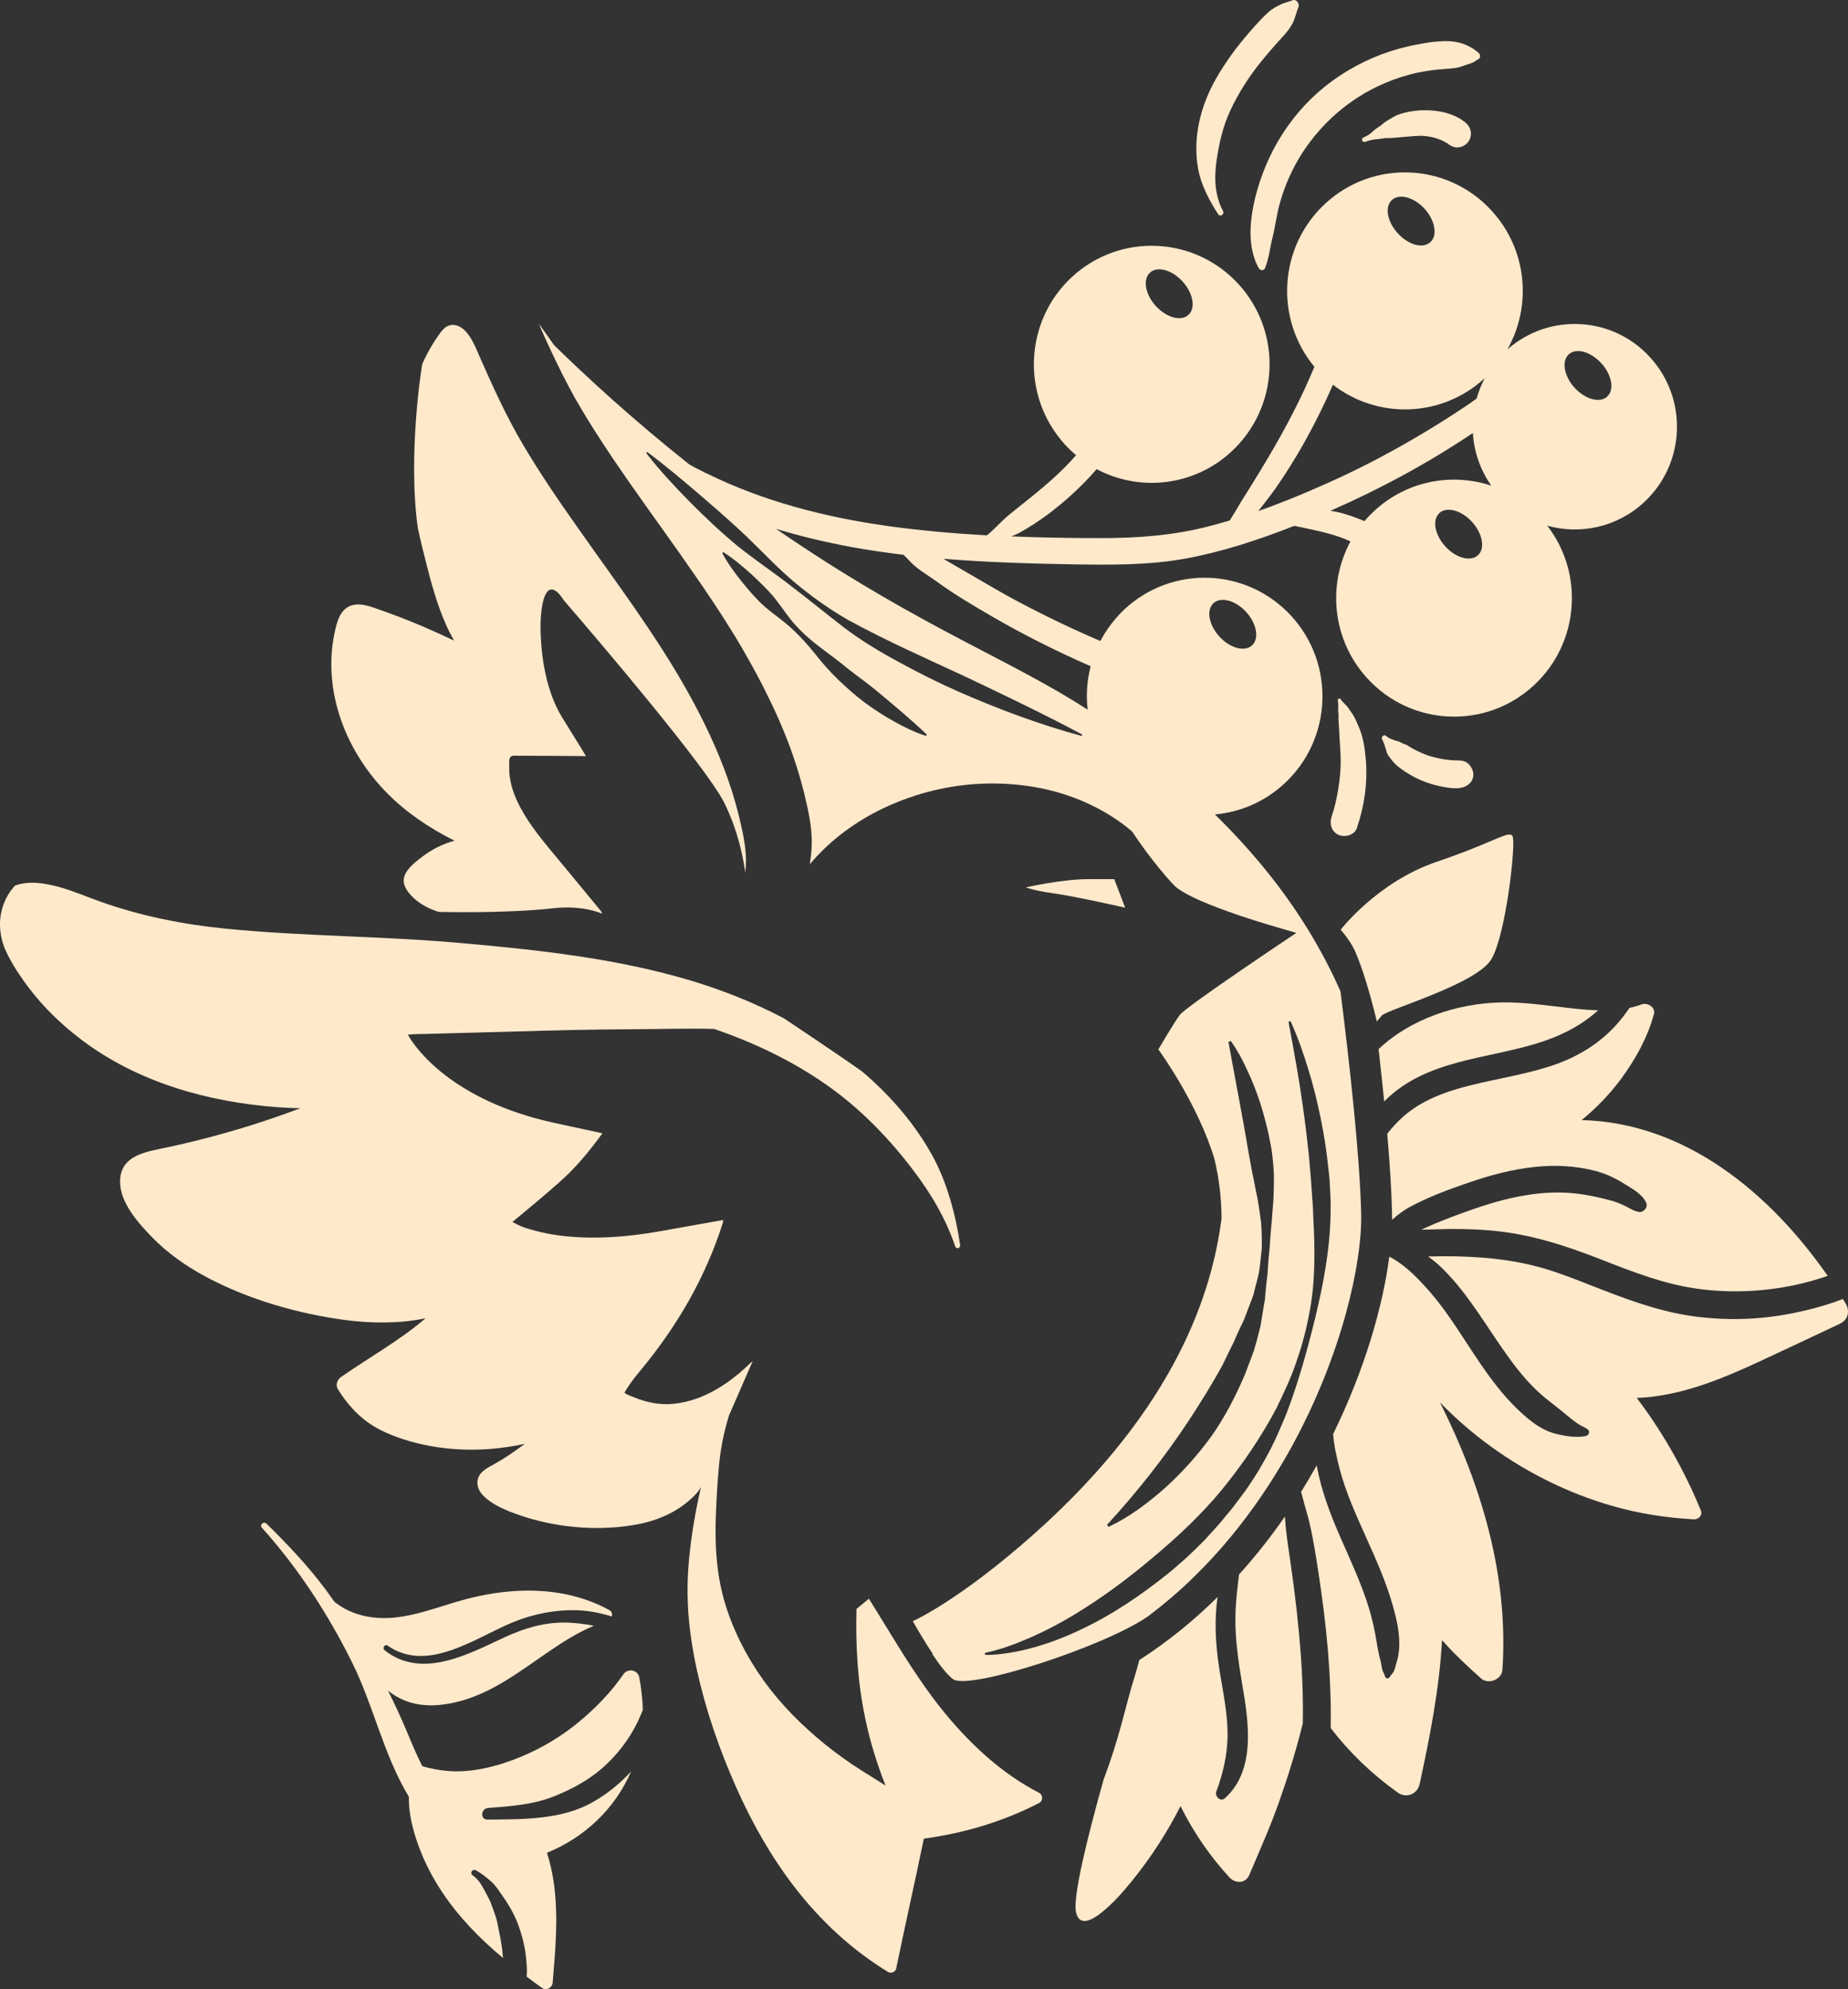
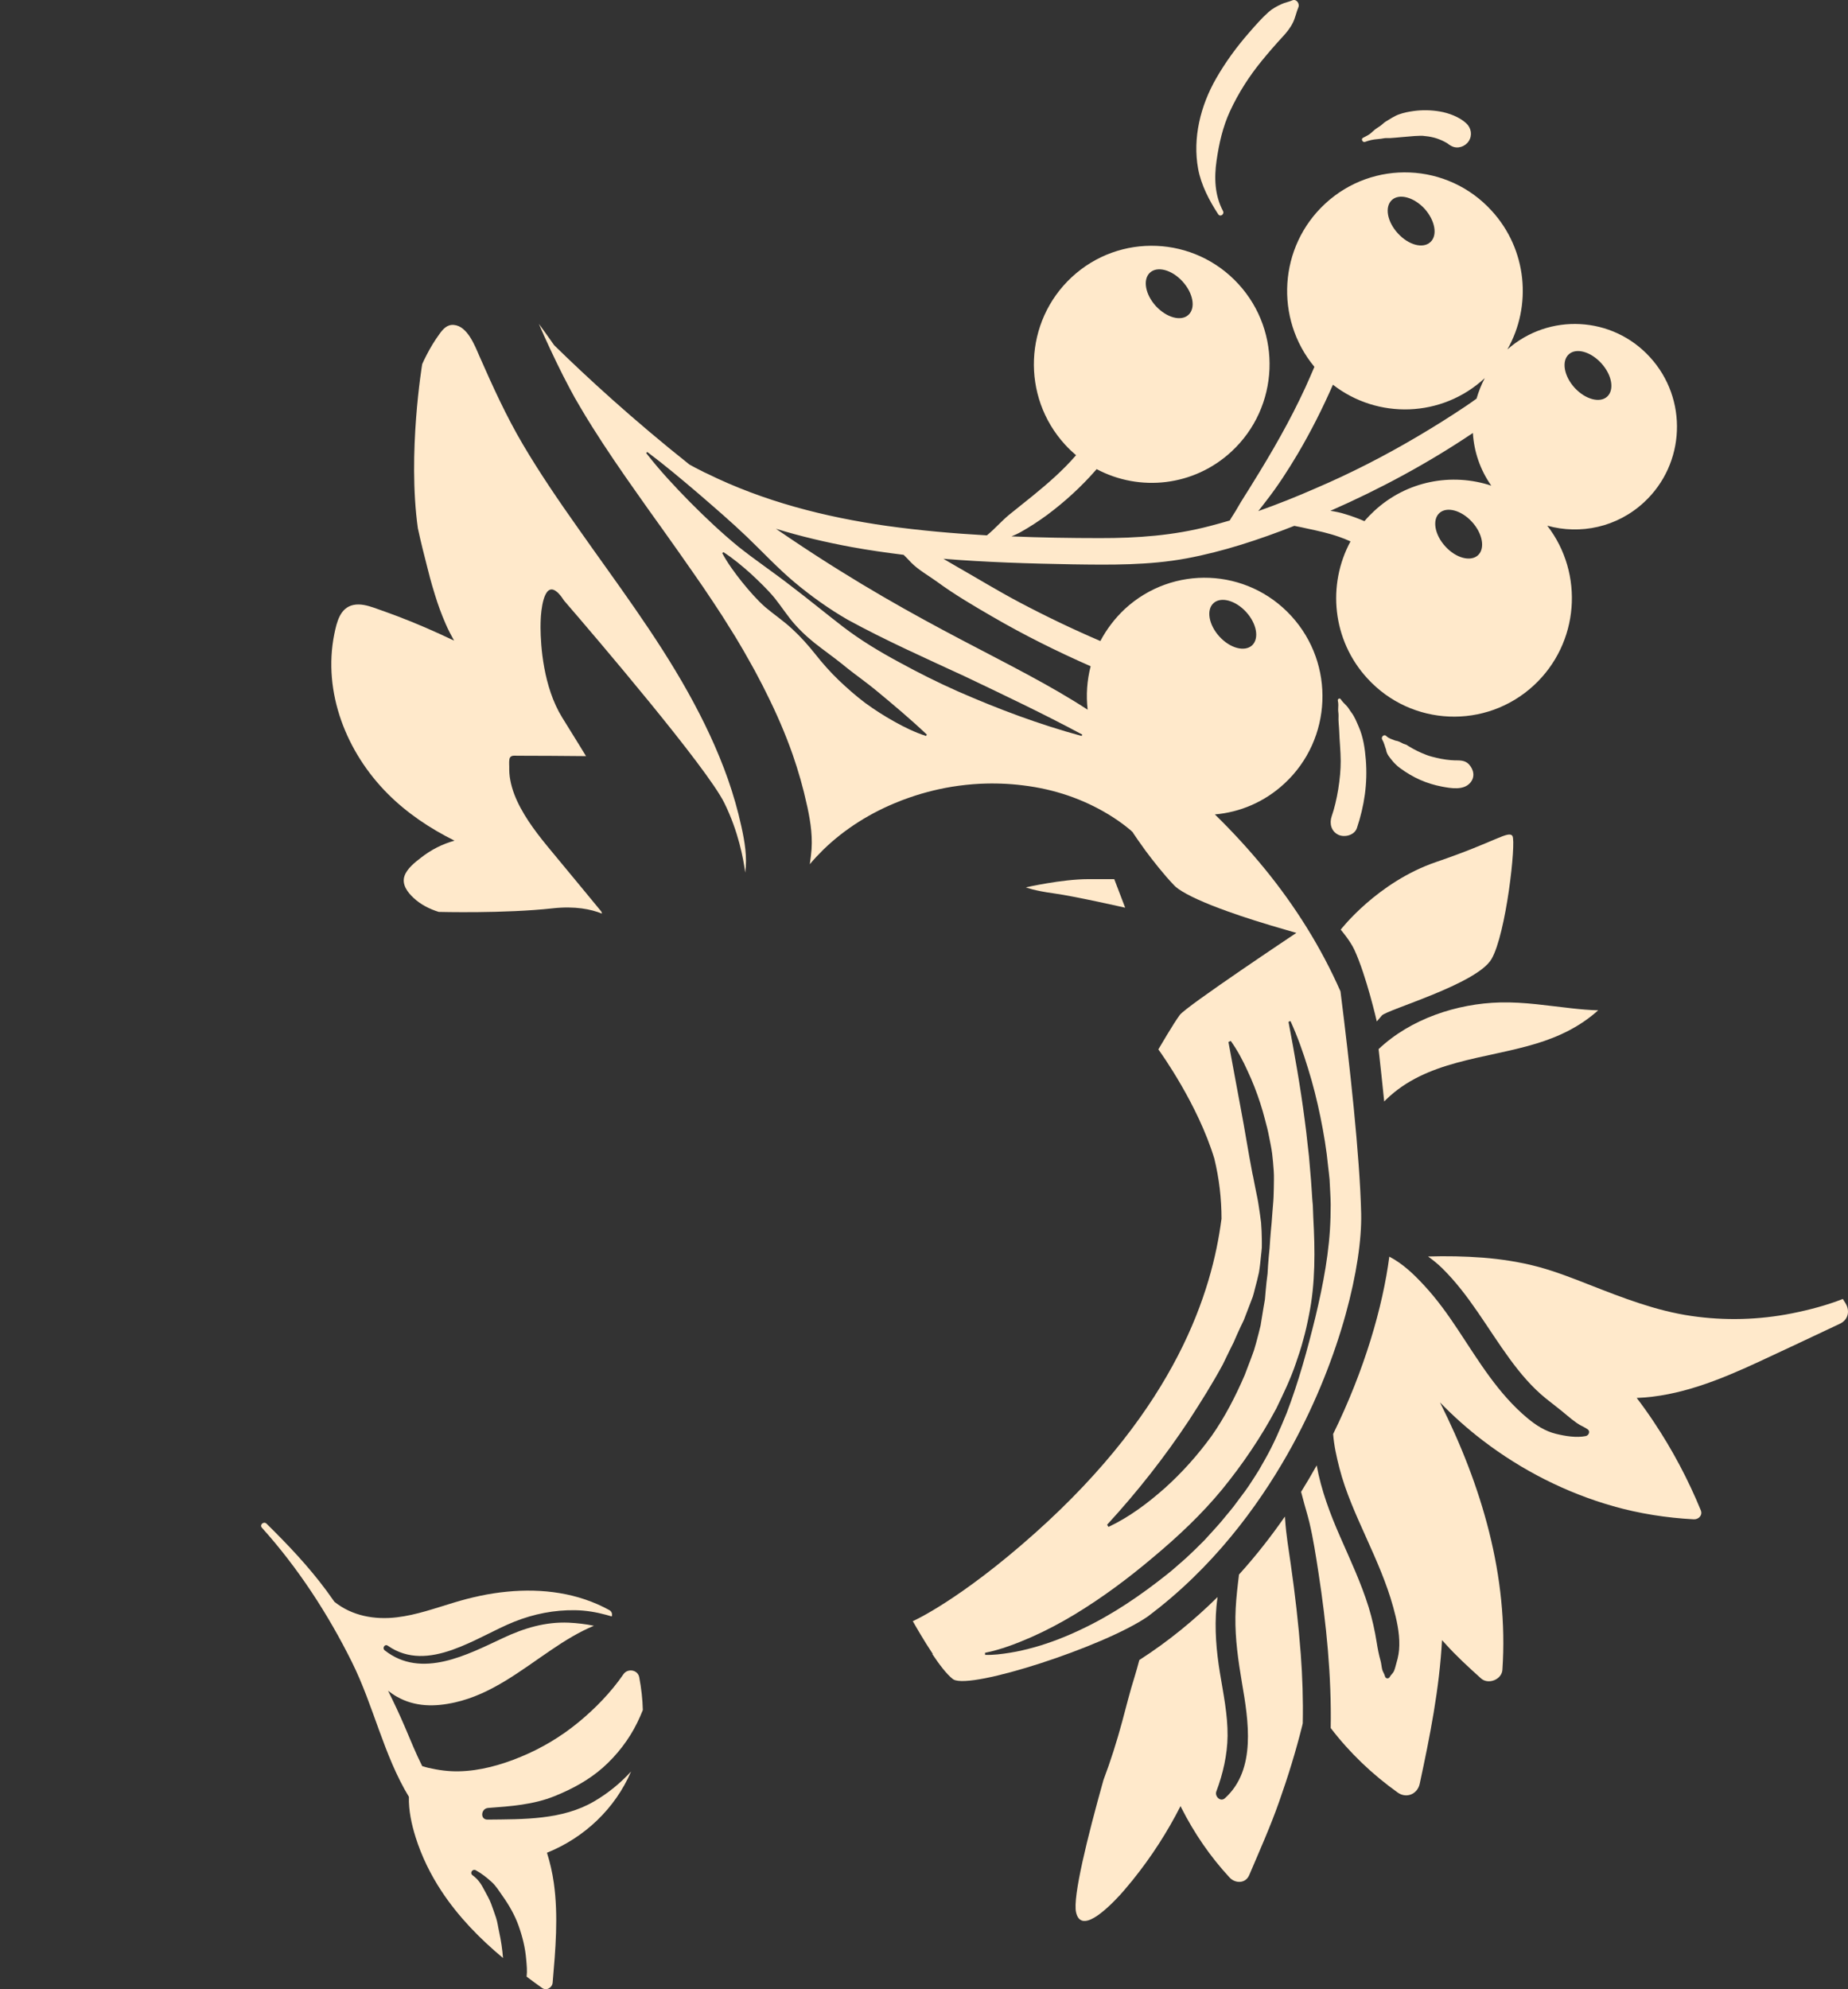
<svg xmlns="http://www.w3.org/2000/svg" width="92" height="99" viewBox="0 0 92 99" fill="none">
  <rect x="0" y="0" width="92" height="99" fill="#333333" stroke="none" />
  <g id="Vector">
    <path d="M56.015 45.176L55.472 43.755H54.167C52.863 43.755 51.069 44.165 51.069 44.165C51.069 44.165 51.477 44.33 52.482 44.466C53.488 44.602 56.015 45.176 56.015 45.176Z" fill="#FFE9CB" />
    <path d="M68.542 50.837L68.792 50.543C69.043 50.25 73.522 48.98 74.251 47.734C74.979 46.489 75.489 41.897 75.295 41.608C75.101 41.319 74.445 41.897 71.506 42.898C68.567 43.9 66.745 46.269 66.745 46.269C66.745 46.269 67.211 46.808 67.425 47.27C68.021 48.558 68.542 50.837 68.542 50.837Z" fill="#FFE9CB" />
-     <path d="M0.251 47.237C0.415 47.613 0.623 47.977 0.84 48.32C0.884 48.384 0.93 48.446 0.969 48.511C1.799 49.761 2.853 50.841 4.048 51.743C6.848 53.865 10.353 54.848 13.809 55.105C14.191 55.131 14.573 55.149 14.955 55.157C14.091 55.477 13.222 55.783 12.342 56.054C11.019 56.462 9.681 56.815 8.325 57.103C7.304 57.323 5.984 57.475 5.978 58.802C5.973 59.847 6.848 60.824 7.527 61.533C8.314 62.35 9.261 63.018 10.255 63.549C12.378 64.681 14.829 65.384 17.201 65.699C18.419 65.859 19.865 65.892 21.188 65.609C19.875 66.733 18.391 67.55 16.983 68.53C16.788 68.664 16.688 68.929 16.827 69.151C17.429 70.105 18.145 70.824 19.193 71.291C20.288 71.781 21.475 72.039 22.665 72.123C23.819 72.206 24.993 72.103 26.124 71.861C25.644 72.219 25.154 72.562 24.621 72.859C24.306 73.039 23.908 73.209 23.796 73.593C23.708 73.879 23.826 74.184 24.019 74.395C24.537 74.963 25.493 75.295 26.211 75.522C27.936 76.061 29.959 76.205 31.733 75.865C32.554 75.713 33.369 75.4 34.041 74.895C34.328 74.676 34.6 74.444 34.815 74.147C34.849 74.094 34.867 74.047 34.897 74.003C34.726 74.761 34.574 75.527 34.462 76.29C34.297 77.427 34.192 78.574 34.239 79.721C34.28 80.871 34.454 82.019 34.7 83.143C35.144 85.143 35.828 87.113 36.662 88.982C37.436 90.727 38.387 92.401 39.551 93.914C40.854 95.603 42.392 97.031 44.21 98.145C44.356 98.233 44.577 98.147 44.615 97.975C45.061 95.817 45.546 93.669 45.992 91.509C48.002 91.235 49.935 90.663 51.74 89.73C51.93 89.629 51.925 89.33 51.738 89.232C49.897 88.286 48.361 86.863 47.043 85.267C46.925 85.125 46.812 84.981 46.699 84.837C46.61 84.723 46.525 84.61 46.438 84.496C46.397 84.439 46.356 84.383 46.312 84.323C45.997 83.893 45.695 83.452 45.4 83.006C45.079 82.519 44.771 82.024 44.464 81.526C44.228 81.142 43.992 80.758 43.756 80.374L43.548 80.039L43.261 79.574L43.259 79.569C43.023 79.757 42.815 79.93 42.638 80.075V80.08C42.592 81.905 42.692 83.715 43.072 85.509C43.307 86.659 43.658 87.786 44.089 88.874C43.697 88.611 43.29 88.374 42.892 88.118C42.258 87.716 41.643 87.275 41.061 86.804C39.931 85.888 38.887 84.844 38.033 83.664C37.169 82.457 36.48 81.119 36.064 79.693C35.618 78.156 35.574 76.579 35.656 74.988C35.7 74.081 35.749 73.171 35.874 72.271C35.964 71.649 36.11 71.043 36.292 70.445L37.464 67.761C37.431 67.777 37.397 67.795 37.364 67.831C36.331 68.842 35.041 69.705 33.574 69.863C32.88 69.943 32.177 69.803 31.536 69.532C31.436 69.489 31.182 69.412 31.093 69.314C31.098 69.308 31.098 69.303 31.098 69.298C31.141 69.216 31.195 69.13 31.249 69.05C31.441 68.752 31.669 68.468 31.898 68.192C33.711 66 35.108 63.608 35.977 60.885C35.997 60.826 36.005 60.772 36.005 60.718C35.267 60.847 34.251 61.03 32.852 61.28C29.603 61.862 27.524 61.523 26.442 61.195C26.201 61.133 25.97 61.056 25.755 60.943C25.718 60.932 25.685 60.914 25.652 60.888C25.557 60.847 25.513 60.816 25.513 60.816C26.298 60.166 27.09 59.511 27.854 58.833C28.677 58.104 29.303 57.338 29.954 56.456C29.967 56.438 29.977 56.423 29.983 56.402C29.331 56.261 28.552 56.093 27.626 55.892C22.421 54.768 20.637 52.068 20.35 51.573C20.319 51.524 20.306 51.496 20.306 51.496C20.452 51.483 20.603 51.468 20.686 51.468C21.214 51.465 21.744 51.442 22.273 51.429C23.334 51.401 24.39 51.375 25.447 51.344C27.483 51.282 29.518 51.233 31.554 51.225C32.895 51.218 34.231 51.174 35.562 51.21C37.536 51.895 39.433 52.787 41.151 53.997C42.561 54.982 43.807 56.191 44.897 57.521C46.028 58.906 46.976 60.329 47.553 62.03C47.61 62.193 47.82 62.123 47.8 61.966C47.579 60.465 47.143 58.82 46.404 57.493C45.633 56.095 44.587 54.843 43.42 53.767C43.256 53.615 43.084 53.473 42.917 53.327C41.776 52.512 39.02 50.679 39.02 50.679C37.541 49.903 35.987 49.282 34.377 48.799C30.675 47.693 26.782 47.276 22.947 46.935C19.044 46.587 15.119 46.603 11.227 46.219C9.135 46.013 7.025 45.592 5.043 44.891C3.879 44.486 2.069 43.596 0.769 44.069C0.763 44.069 0.758 44.074 0.753 44.074C0.753 44.074 -0.452 45.208 0.186 47.075C0.207 47.129 0.225 47.183 0.251 47.237Z" fill="#FFE9CB" />
    <path d="M80.013 19.738C79.65 20.075 78.923 19.878 78.392 19.302C77.862 18.721 77.731 17.977 78.094 17.64C78.457 17.298 79.184 17.494 79.715 18.075C80.246 18.651 80.381 19.396 80.013 19.738ZM68.412 25.432C68.24 25.591 68.077 25.76 67.927 25.938C67.615 25.802 67.294 25.685 66.968 25.587C66.731 25.512 66.484 25.46 66.232 25.423C68.701 24.341 71.09 23.053 73.325 21.55C73.381 22.472 73.684 23.381 74.243 24.172C72.282 23.521 70.037 23.924 68.412 25.432ZM73.581 27.633C73.214 27.97 72.482 27.778 71.956 27.198C71.425 26.621 71.29 25.872 71.658 25.535C72.026 25.198 72.752 25.395 73.279 25.971C73.81 26.551 73.945 27.296 73.581 27.633ZM62.642 25.437C62.772 25.277 62.898 25.109 63.028 24.94C63.61 24.196 64.122 23.4 64.602 22.594C65.259 21.48 65.841 20.328 66.358 19.147C68.579 20.875 71.779 20.796 73.916 18.82C73.744 19.147 73.609 19.489 73.507 19.841C73.32 19.976 73.13 20.108 72.943 20.234C72.161 20.758 71.365 21.255 70.554 21.733C68.919 22.697 67.238 23.559 65.497 24.303C64.56 24.715 63.606 25.095 62.642 25.437ZM69.292 9.955C69.656 9.618 70.382 9.81 70.918 10.386C71.444 10.971 71.579 11.711 71.211 12.048C70.843 12.39 70.121 12.198 69.59 11.613C69.059 11.037 68.924 10.296 69.292 9.955ZM49.406 30.691C50.984 31.609 52.624 32.423 54.296 33.159C54.114 33.866 54.063 34.601 54.147 35.322C50.388 32.873 46.053 31.314 39.374 26.823C39.123 26.654 38.876 26.486 38.629 26.317C39.863 26.696 41.121 26.991 42.392 27.226C43.258 27.385 44.12 27.506 44.986 27.614C45.112 27.736 45.233 27.862 45.359 27.998C45.717 28.363 46.215 28.64 46.63 28.939C47.51 29.586 48.46 30.143 49.406 30.691ZM53.849 36.629C51.739 36.058 49.695 35.289 47.697 34.414C46.7 33.973 45.722 33.482 44.763 32.958C43.798 32.438 42.853 31.871 41.973 31.197C41.102 30.527 40.264 29.834 39.393 29.174C38.536 28.504 37.623 27.895 36.766 27.212C35.923 26.523 35.127 25.769 34.358 24.996C33.59 24.215 32.845 23.418 32.169 22.547L32.225 22.496C33.101 23.151 33.934 23.854 34.759 24.556C35.583 25.268 36.407 25.975 37.19 26.724C37.972 27.474 38.718 28.279 39.551 28.977C40.38 29.67 41.27 30.307 42.206 30.846C44.092 31.876 46.071 32.756 48.037 33.665C49.988 34.596 51.949 35.524 53.877 36.559L53.849 36.629ZM46.104 36.629C45.545 36.451 45.023 36.194 44.52 35.912C44.017 35.631 43.533 35.322 43.067 34.981C42.606 34.634 42.178 34.255 41.754 33.852C41.335 33.449 40.953 33.019 40.594 32.564C40.236 32.114 39.858 31.688 39.434 31.3C39.02 30.911 38.536 30.588 38.098 30.218C37.67 29.839 37.297 29.403 36.934 28.958C36.58 28.509 36.235 28.05 35.956 27.53L36.012 27.479C36.51 27.797 36.943 28.167 37.372 28.546C37.786 28.935 38.2 29.323 38.564 29.764C38.922 30.209 39.23 30.705 39.612 31.122C39.998 31.548 40.427 31.918 40.888 32.26C41.344 32.602 41.801 32.939 42.234 33.299C42.672 33.641 43.133 33.969 43.57 34.325C44.437 35.041 45.298 35.763 46.141 36.559L46.104 36.629ZM60.411 30.021C60.774 29.684 61.505 29.876 62.036 30.457C62.567 31.038 62.697 31.777 62.334 32.119C61.962 32.456 61.24 32.264 60.709 31.684C60.178 31.103 60.043 30.358 60.411 30.021ZM65.734 55.586C65.902 56.405 66.041 57.234 66.12 58.067C66.144 58.279 66.172 58.484 66.19 58.695L66.223 59.322C66.232 59.533 66.246 59.739 66.246 59.95L66.237 60.582C66.195 62.264 65.873 63.931 65.487 65.546C65.091 67.157 64.653 68.763 64.053 70.332C63.736 71.105 63.405 71.882 62.986 72.617L62.674 73.165C62.567 73.343 62.446 73.521 62.334 73.699C62.111 74.055 61.854 74.392 61.598 74.73C61.356 75.076 61.072 75.385 60.806 75.718C60.532 76.041 60.239 76.345 59.959 76.659C59.661 76.959 59.363 77.254 59.051 77.54C58.734 77.811 58.427 78.101 58.096 78.359C56.783 79.403 55.39 80.354 53.867 81.075C53.108 81.44 52.326 81.749 51.515 81.979C51.11 82.091 50.705 82.189 50.29 82.255C49.876 82.321 49.462 82.377 49.042 82.363L49.038 82.26C49.834 82.1 50.598 81.805 51.338 81.482C52.079 81.154 52.796 80.775 53.485 80.359C54.864 79.525 56.168 78.555 57.402 77.511C58.641 76.476 59.819 75.371 60.844 74.126C61.859 72.88 62.772 71.54 63.54 70.098C63.894 69.363 64.253 68.623 64.514 67.846C64.649 67.462 64.779 67.068 64.882 66.67C64.993 66.277 65.082 65.879 65.161 65.471C65.492 63.861 65.469 62.212 65.38 60.592L65.357 59.983C65.333 59.782 65.324 59.58 65.31 59.374C65.287 58.966 65.254 58.564 65.217 58.157C65.189 57.749 65.147 57.346 65.096 56.939C65.058 56.532 65.003 56.129 64.951 55.726C64.742 54.101 64.453 52.485 64.146 50.856L64.244 50.818C64.593 51.581 64.872 52.368 65.115 53.164C65.366 53.96 65.566 54.771 65.734 55.586ZM59.186 70.698C59.777 69.789 60.355 68.871 60.872 67.916L61.23 67.18L61.412 66.815C61.463 66.689 61.519 66.567 61.575 66.441C61.687 66.193 61.803 65.939 61.924 65.696L62.218 64.928L62.367 64.539C62.409 64.408 62.441 64.277 62.474 64.141C62.548 63.874 62.614 63.608 62.674 63.336C62.721 63.064 62.748 62.788 62.776 62.511C62.795 62.376 62.804 62.235 62.818 62.095C62.823 61.959 62.818 61.823 62.818 61.683C62.814 61.402 62.804 61.13 62.781 60.849C62.744 60.573 62.711 60.297 62.665 60.025C62.627 59.753 62.567 59.477 62.511 59.206C62.451 58.939 62.413 58.667 62.348 58.395C62.139 57.318 61.975 56.237 61.766 55.15C61.57 54.068 61.356 52.977 61.156 51.858L61.272 51.806C61.608 52.28 61.878 52.785 62.111 53.305C62.357 53.825 62.562 54.359 62.739 54.902C62.828 55.173 62.907 55.45 62.977 55.726C63.051 56.002 63.126 56.279 63.177 56.564C63.233 56.845 63.294 57.126 63.331 57.407C63.364 57.693 63.392 57.979 63.41 58.264C63.433 58.555 63.415 58.845 63.415 59.131C63.41 59.421 63.401 59.706 63.373 59.992C63.345 60.278 63.331 60.564 63.307 60.849C63.28 61.135 63.252 61.416 63.233 61.697L63.205 62.123C63.191 62.264 63.177 62.404 63.163 62.544C63.135 62.83 63.121 63.111 63.103 63.397C63.065 63.678 63.033 63.963 63.009 64.249L62.972 64.675L62.898 65.102L62.758 65.963C62.693 66.244 62.618 66.52 62.544 66.801C62.502 66.937 62.469 67.078 62.423 67.218L62.274 67.626L61.966 68.436C61.51 69.494 60.979 70.529 60.313 71.475C59.633 72.411 58.86 73.278 58.008 74.046C57.146 74.809 56.229 75.502 55.185 75.994L55.115 75.886C56.638 74.229 57.989 72.505 59.186 70.698ZM57.248 13.57C57.617 13.233 58.338 13.425 58.869 14.006C59.4 14.586 59.535 15.331 59.167 15.668C58.804 16.01 58.078 15.813 57.542 15.232C57.016 14.656 56.88 13.912 57.248 13.57ZM82.136 17.771C80.269 15.729 77.116 15.565 75.043 17.391C76.273 15.223 76.031 12.418 74.256 10.484C72.063 8.086 68.356 7.932 65.971 10.137C63.657 12.278 63.447 15.86 65.436 18.258C65.287 18.604 65.138 18.951 64.984 19.288C64.225 20.936 63.326 22.496 62.371 24.032C62.12 24.453 61.836 24.865 61.594 25.296C61.482 25.498 61.342 25.694 61.221 25.905C60.895 25.999 60.564 26.097 60.229 26.181C58.431 26.654 56.61 26.785 54.757 26.781C53.29 26.781 51.823 26.757 50.356 26.696C50.514 26.631 50.672 26.561 50.822 26.476C51.273 26.223 51.716 25.933 52.13 25.629C53.006 24.978 53.83 24.224 54.547 23.404C54.561 23.386 54.575 23.367 54.594 23.348C56.732 24.486 59.433 24.21 61.309 22.472C63.694 20.262 63.848 16.53 61.654 14.137C59.456 11.739 55.744 11.584 53.36 13.79C50.98 15.996 50.826 19.733 53.024 22.131C53.192 22.318 53.378 22.491 53.569 22.655C53.565 22.664 53.56 22.674 53.551 22.678C52.908 23.418 52.181 24.05 51.422 24.669C51.031 24.992 50.63 25.296 50.239 25.619C49.853 25.938 49.522 26.327 49.131 26.645C47.468 26.551 45.815 26.406 44.171 26.177C41.06 25.736 37.996 24.95 35.178 23.559C35.099 23.526 35.02 23.489 34.945 23.446C34.736 23.343 34.526 23.236 34.321 23.119C31.508 20.885 29.207 18.768 27.587 17.18C27.335 16.825 27.084 16.464 26.828 16.117C26.902 16.305 26.986 16.478 27.065 16.661V16.666C27.48 17.579 27.903 18.473 28.369 19.344C28.523 19.639 28.691 19.939 28.881 20.253C29.068 20.576 29.263 20.894 29.459 21.203L29.463 21.213C30.19 22.369 30.954 23.479 31.69 24.519C32.099 25.109 32.519 25.689 32.938 26.275C33.473 27.029 34.032 27.811 34.568 28.588L35.015 29.235C35.364 29.75 35.672 30.213 35.956 30.653L36.077 30.846C36.142 30.944 36.207 31.047 36.268 31.15C36.384 31.332 36.496 31.515 36.608 31.693C36.887 32.152 37.134 32.583 37.362 32.995C37.507 33.248 37.646 33.505 37.781 33.768C37.902 33.992 38.014 34.213 38.121 34.432C38.662 35.505 39.099 36.526 39.458 37.542C39.751 38.39 39.989 39.223 40.161 40.024L40.198 40.183C40.357 40.933 40.483 41.734 40.371 42.586L40.315 43.012C40.529 42.754 40.762 42.511 41.004 42.272C42.043 41.265 43.347 40.436 44.781 39.879C44.842 39.851 44.907 39.827 44.972 39.804C45.755 39.509 46.56 39.294 47.38 39.158C47.85 39.083 48.321 39.031 48.795 39.008C49.508 38.975 50.225 38.999 50.929 39.088C52.489 39.275 53.919 39.767 55.185 40.534C55.269 40.586 55.367 40.647 55.46 40.708C55.763 40.905 56.042 41.115 56.298 41.331L56.392 41.42L56.424 41.476C56.494 41.584 56.727 41.925 57.03 42.342C57.388 42.82 57.919 43.508 58.459 44.07C58.492 44.108 58.557 44.164 58.66 44.239C59.107 44.557 59.959 44.946 61.128 45.363C61.957 45.662 62.912 45.962 64.053 46.29L64.537 46.43C64.537 46.43 59.06 50.078 58.739 50.509C58.427 50.921 57.714 52.153 57.667 52.228V52.233C57.667 52.233 57.667 52.237 57.677 52.242C57.821 52.443 59.638 54.977 60.457 57.674V57.679C60.695 58.658 60.811 59.655 60.811 60.667C60.811 60.676 60.806 60.681 60.806 60.69C60.341 64.244 58.609 69.986 51.515 76.312C47.757 79.665 45.442 80.686 45.442 80.686L45.447 80.696C45.452 80.7 45.461 80.714 45.475 80.742C45.587 80.939 45.987 81.641 46.434 82.311C46.43 82.316 46.425 82.321 46.416 82.325C46.756 82.836 47.128 83.327 47.436 83.567C47.445 83.576 47.459 83.585 47.473 83.59C48.372 84.091 54.92 81.965 57.114 80.471C57.123 80.461 57.137 80.452 57.146 80.448C57.248 80.368 57.356 80.288 57.458 80.209L57.472 80.195C57.556 80.134 57.644 80.063 57.728 79.998C57.728 79.998 57.733 79.993 57.737 79.989C60.853 77.497 62.977 74.43 64.342 71.934C66.777 67.462 67.816 62.924 67.764 60.409C67.699 57.548 67.187 52.93 66.735 49.348V49.343C65.771 47.151 64.481 45.1 62.963 43.241C62.185 42.291 61.356 41.387 60.481 40.534C61.729 40.427 62.954 39.916 63.946 38.994C66.33 36.788 66.479 33.051 64.286 30.658C62.092 28.261 58.385 28.106 55.996 30.311C55.493 30.784 55.087 31.323 54.78 31.904C53.406 31.314 52.056 30.668 50.738 29.97C49.676 29.408 48.651 28.78 47.608 28.186C47.399 28.064 47.18 27.933 46.965 27.811C49.103 27.984 51.25 28.05 53.392 28.087C55.288 28.115 57.193 28.139 59.065 27.792C60.904 27.45 62.693 26.856 64.434 26.172C64.658 26.214 64.882 26.261 65.105 26.312C65.632 26.425 66.148 26.537 66.656 26.715C66.852 26.781 67.043 26.86 67.233 26.945C66.065 29.103 66.321 31.857 68.072 33.763C70.266 36.161 73.977 36.315 76.362 34.109C78.621 32.016 78.876 28.556 77.028 26.163C78.667 26.621 80.502 26.247 81.848 24.996C83.911 23.086 84.046 19.85 82.136 17.771Z" fill="#FFE9CB" />
    <path d="M60.646 10.662C60.751 10.821 60.97 10.661 60.885 10.5C60.471 9.724 60.441 8.848 60.565 7.993C60.688 7.144 60.873 6.315 61.234 5.534C61.657 4.619 62.191 3.79 62.828 3.011C63.163 2.601 63.511 2.202 63.87 1.813C64.067 1.598 64.239 1.386 64.368 1.121C64.488 0.874 64.534 0.611 64.638 0.363C64.715 0.18 64.538 -0.073 64.33 0.02C64.156 0.098 63.97 0.123 63.795 0.206C63.559 0.317 63.342 0.43 63.148 0.604C62.801 0.914 62.492 1.273 62.185 1.623C61.568 2.329 61.009 3.092 60.542 3.907C59.77 5.253 59.364 6.864 59.648 8.409C59.795 9.205 60.206 9.993 60.646 10.662Z" fill="#FFE9CB" />
    <path d="M70.372 5.526C70.135 5.559 69.883 5.608 69.656 5.689C69.414 5.775 69.204 5.921 68.985 6.052C68.893 6.107 68.825 6.186 68.74 6.248C68.637 6.323 68.53 6.382 68.429 6.464C68.345 6.531 68.277 6.61 68.188 6.673C68.084 6.746 67.968 6.8 67.854 6.859C67.738 6.918 67.837 7.106 67.956 7.062C68.173 6.981 68.361 6.941 68.589 6.923C68.701 6.914 68.804 6.899 68.914 6.879C69.013 6.862 69.104 6.879 69.205 6.872C69.598 6.847 70.001 6.799 70.413 6.771C70.496 6.766 70.58 6.761 70.664 6.76C70.711 6.759 70.758 6.762 70.804 6.76C70.811 6.76 70.817 6.759 70.817 6.759C70.823 6.76 70.828 6.761 70.838 6.761C71.023 6.777 71.207 6.802 71.387 6.849C71.397 6.851 71.448 6.867 71.475 6.874C71.504 6.883 71.538 6.894 71.538 6.894C71.625 6.924 71.71 6.957 71.794 6.995C71.869 7.029 71.942 7.068 72.013 7.109C72.024 7.115 72.031 7.119 72.039 7.124C72.05 7.13 72.061 7.138 72.072 7.145C72.116 7.184 72.167 7.22 72.225 7.25C72.24 7.258 72.254 7.265 72.269 7.273C72.568 7.429 72.946 7.294 73.121 7.022C73.306 6.733 73.246 6.371 72.997 6.138C72.656 5.821 72.125 5.624 71.676 5.548C71.248 5.475 70.802 5.466 70.372 5.526Z" fill="#FFE9CB" />
-     <path d="M62.255 11.522C62.246 12.126 62.365 12.864 62.687 13.374C62.753 13.479 62.926 13.468 62.974 13.351C63.178 12.856 63.223 12.32 63.355 11.8C63.489 11.276 63.548 10.734 63.688 10.21C63.954 9.21 64.401 8.224 64.988 7.379C66.247 5.566 68.042 4.283 70.173 3.712C70.739 3.561 71.317 3.476 71.9 3.435C72.23 3.412 72.549 3.396 72.86 3.274C73.008 3.216 73.169 3.181 73.312 3.116C73.446 3.056 73.491 3.005 73.602 2.944C73.714 2.883 73.704 2.716 73.619 2.64C73.122 2.204 72.546 2.026 71.884 2.048C71.277 2.068 70.668 2.179 70.077 2.314C68.888 2.586 67.741 3.083 66.72 3.753C64.674 5.094 63.237 7.151 62.577 9.505C62.394 10.16 62.266 10.84 62.255 11.522Z" fill="#FFE9CB" />
    <path d="M69.877 37.022C69.727 36.947 69.619 36.879 69.462 36.859C69.302 36.791 69.142 36.76 69.013 36.631C68.9 36.518 68.735 36.685 68.812 36.811C68.907 36.967 68.938 37.142 69.003 37.31C69.033 37.542 69.183 37.694 69.303 37.848C69.4 37.972 69.547 38.117 69.703 38.231C70.013 38.458 70.347 38.658 70.698 38.813C71.043 38.966 71.409 39.078 71.779 39.148C72.236 39.234 72.865 39.348 73.199 38.953C73.444 38.665 73.367 38.296 73.128 38.04C72.929 37.826 72.66 37.846 72.397 37.842C72.416 37.841 72.25 37.834 72.229 37.832C72.149 37.825 72.069 37.817 71.989 37.806C71.83 37.785 71.673 37.754 71.516 37.717C71.438 37.699 71.36 37.68 71.283 37.659C71.265 37.655 71.152 37.62 71.129 37.614C71.096 37.602 70.999 37.568 70.982 37.561C70.907 37.532 70.833 37.502 70.759 37.469C70.612 37.405 70.468 37.333 70.328 37.256C70.258 37.217 70.189 37.176 70.121 37.134C70.188 37.18 70.155 37.158 70.021 37.069C69.918 37.032 69.872 37.017 69.877 37.022Z" fill="#FFE9CB" />
    <path d="M66.63 41.548C66.94 41.694 67.43 41.571 67.551 41.213C67.923 40.107 68.09 38.978 67.995 37.81C67.95 37.252 67.868 36.686 67.643 36.172C67.535 35.925 67.438 35.668 67.271 35.452C67.19 35.347 67.123 35.212 67.029 35.12C66.92 35.012 66.834 34.93 66.747 34.801C66.691 34.72 66.582 34.788 66.602 34.874C66.637 35.026 66.625 35.148 66.618 35.298C66.613 35.41 66.643 35.518 66.637 35.631C66.622 35.88 66.661 36.129 66.67 36.377C66.686 36.874 66.743 37.374 66.745 37.873C66.749 38.725 66.561 39.866 66.297 40.623C66.174 40.977 66.268 41.377 66.63 41.548Z" fill="#FFE9CB" />
    <path d="M68.631 52.214C68.728 53.077 68.823 53.954 68.91 54.82C68.941 54.789 68.969 54.758 69 54.73C71.013 52.768 73.928 52.714 76.466 51.943C77.628 51.593 78.666 51.087 79.564 50.283C79.12 50.272 78.679 50.231 78.258 50.185C77.069 50.056 75.887 49.862 74.687 49.891C72.528 49.945 70.225 50.708 68.631 52.214Z" fill="#FFE9CB" />
    <path d="M60.616 79.483C59.446 80.638 58.152 81.7 56.721 82.618C56.721 82.618 56.721 82.62 56.718 82.626C56.642 82.896 56.575 83.167 56.49 83.433C56.252 84.183 56.065 84.948 55.86 85.706C55.593 86.691 55.288 87.653 54.934 88.591C54.132 91.451 53.398 94.418 53.57 95.176C53.808 96.225 55.006 95.129 55.773 94.297C55.847 94.214 55.918 94.132 55.983 94.057C56.106 93.915 56.224 93.773 56.341 93.629C56.355 93.616 56.365 93.603 56.372 93.593C56.383 93.577 56.395 93.562 56.408 93.546C57.318 92.415 58.111 91.188 58.772 89.888C58.788 89.917 58.8 89.945 58.813 89.976C59.452 91.239 60.252 92.407 61.213 93.444C61.495 93.748 62.008 93.753 62.19 93.325C62.703 92.118 63.239 90.922 63.675 89.684C64.118 88.434 64.51 87.166 64.831 85.879C64.841 85.84 64.849 85.804 64.856 85.766V85.75C64.88 84.608 64.841 83.463 64.757 82.324C64.644 80.829 64.472 79.338 64.259 77.856C64.154 77.124 64.031 76.394 63.98 75.657C63.974 75.597 63.969 75.538 63.967 75.477C63.277 76.472 62.518 77.441 61.682 78.364C61.664 78.506 61.646 78.647 61.631 78.789C61.567 79.344 61.511 79.906 61.503 80.463C61.487 81.573 61.644 82.654 61.828 83.747C62.149 85.614 62.562 88.071 60.982 89.496C60.759 89.7 60.462 89.403 60.554 89.159C60.882 88.29 61.103 87.328 61.113 86.395C61.123 85.343 60.903 84.301 60.734 83.268C60.554 82.169 60.459 81.071 60.559 79.957C60.575 79.797 60.593 79.64 60.616 79.483Z" fill="#FFE9CB" />
-     <path d="M80.733 53.655C81.438 52.688 82.02 51.631 82.338 50.476C82.433 50.123 82.01 49.881 81.722 49.989C81.528 50.062 81.328 50.118 81.123 50.162C80.917 50.461 80.694 50.75 80.459 51.013C79.564 52.002 78.423 52.665 77.159 53.07C75.879 53.48 74.551 53.684 73.249 54.006C72.046 54.3 70.818 54.728 69.872 55.561C69.577 55.821 69.303 56.112 69.062 56.427C69.187 57.889 69.277 59.252 69.3 60.376C69.303 60.484 69.303 60.595 69.303 60.709C69.585 60.459 69.885 60.229 70.221 60.052C71.131 59.564 72.118 59.201 73.092 58.866C74.169 58.494 75.282 58.195 76.415 58.077C77.43 57.968 78.469 58.023 79.459 58.285C79.984 58.427 80.43 58.646 80.892 58.935C81.274 59.172 81.746 59.428 81.948 59.845C82.063 60.08 81.827 60.358 81.581 60.317C81.312 60.268 81.094 60.108 80.851 59.995C80.645 59.899 80.433 59.815 80.215 59.755C79.74 59.626 79.248 59.513 78.764 59.441C76.851 59.146 74.933 59.611 73.136 60.253C72.336 60.536 71.525 60.836 70.759 61.204C70.9 61.199 71.041 61.196 71.18 61.191C72.249 61.152 73.323 61.152 74.387 61.258C76.233 61.438 77.961 62.001 79.679 62.673C81.279 63.303 82.864 63.921 84.576 64.151C86.168 64.362 87.794 64.287 89.366 63.955C89.914 63.839 90.455 63.682 90.989 63.501C88.127 59.389 83.915 55.875 78.74 55.746C79.487 55.135 80.158 54.436 80.733 53.655Z" fill="#FFE9CB" />
    <path d="M84.213 65.497C82.444 65.241 80.787 64.594 79.131 63.945C78.303 63.62 77.467 63.292 76.608 63.058C75.695 62.813 74.762 62.668 73.824 62.593C72.913 62.524 72.006 62.508 71.095 62.535C71.349 62.72 71.59 62.913 71.808 63.13C73.149 64.452 74.046 66.11 75.149 67.618C75.682 68.348 76.269 69.049 76.977 69.616C77.318 69.892 77.669 70.15 78.003 70.436C78.162 70.573 78.331 70.704 78.503 70.826C78.669 70.947 78.867 71.016 79.038 71.135C79.185 71.236 79.092 71.444 78.944 71.473C78.48 71.568 77.918 71.473 77.462 71.362C76.923 71.23 76.464 70.934 76.041 70.581C74.585 69.369 73.618 67.745 72.585 66.185C72.072 65.409 71.526 64.649 70.893 63.968C70.37 63.403 69.837 62.895 69.165 62.542C68.842 65.025 67.934 68.18 66.368 71.372C66.413 71.945 66.537 72.506 66.68 73.061C66.988 74.262 67.511 75.402 68.016 76.528C68.524 77.658 69.031 78.792 69.36 79.989C69.529 80.602 69.675 81.244 69.662 81.883C69.657 82.203 69.611 82.463 69.519 82.768C69.477 82.899 69.452 83.056 69.39 83.183C69.339 83.288 69.242 83.358 69.188 83.459C69.126 83.572 68.975 83.549 68.947 83.422C68.921 83.309 68.844 83.211 68.813 83.097C68.775 82.953 68.77 82.801 68.729 82.657C68.644 82.355 68.588 82.064 68.539 81.755C68.444 81.156 68.313 80.566 68.136 79.989C67.762 78.787 67.226 77.645 66.721 76.492C66.221 75.355 65.77 74.159 65.55 72.932C65.303 73.373 65.044 73.814 64.773 74.249C64.801 74.342 64.826 74.438 64.849 74.53C64.952 74.946 65.085 75.35 65.185 75.765C65.38 76.59 65.508 77.428 65.637 78.263C66.031 80.826 66.291 83.409 66.247 86.003C67.191 87.238 68.313 88.308 69.585 89.216C70.019 89.525 70.567 89.293 70.678 88.78C71.18 86.451 71.662 84.036 71.788 81.628C71.844 81.688 71.9 81.747 71.954 81.809C72.506 82.424 73.113 82.979 73.729 83.533C74.085 83.856 74.762 83.598 74.795 83.108C75.113 78.452 73.757 73.922 71.688 69.797C72.354 70.483 73.07 71.122 73.829 71.7C75.762 73.177 77.969 74.296 80.305 74.961C81.61 75.332 82.964 75.544 84.32 75.616C84.561 75.629 84.774 75.415 84.672 75.167C84.038 73.625 83.256 72.151 82.331 70.766C82.061 70.359 81.777 69.962 81.482 69.575C83.597 69.498 85.618 68.675 87.528 67.791C88.889 67.162 90.243 66.518 91.599 65.881C92.015 65.685 92.107 65.239 91.876 64.862C91.833 64.79 91.789 64.718 91.743 64.649C90.917 64.973 90.048 65.198 89.212 65.365C87.571 65.693 85.869 65.737 84.213 65.497Z" fill="#FFE9CB" />
    <path d="M22.627 41.839C22.024 42.007 21.463 42.29 20.961 42.685C20.658 42.919 20.265 43.223 20.136 43.599C19.992 44.023 20.294 44.417 20.59 44.69C20.95 45.026 21.382 45.24 21.84 45.385C21.84 45.385 25.125 45.474 27.536 45.205C28.628 45.087 29.423 45.251 29.966 45.469C29.965 45.422 29.944 45.374 29.907 45.332C29.181 44.444 28.445 43.566 27.714 42.678C27.063 41.895 26.401 41.111 25.917 40.211C25.683 39.774 25.491 39.31 25.403 38.819C25.36 38.603 25.348 38.376 25.352 38.154C25.351 38.038 25.328 37.784 25.396 37.694C25.479 37.582 25.632 37.613 25.742 37.612C26.883 37.61 28.029 37.624 29.169 37.632H29.174C29.09 37.49 28.824 37.058 27.985 35.706C27.04 34.174 26.916 32.119 26.91 31.252L26.91 31.194C26.909 31.073 26.914 30.956 26.918 30.835C26.932 30.46 27.053 28.963 27.682 29.424L27.687 29.43C27.724 29.45 27.761 29.487 27.803 29.529C27.904 29.634 27.994 29.755 28.079 29.887C28.084 29.892 28.09 29.902 28.09 29.902C29.662 31.721 35.201 38.211 36.064 39.971C36.756 41.377 37.007 42.723 37.1 43.431C37.206 42.653 37.075 41.888 36.907 41.128C36.733 40.331 36.508 39.55 36.24 38.781C35.71 37.278 35.023 35.839 34.247 34.449C32.646 31.58 30.659 28.966 28.776 26.283C27.816 24.926 26.877 23.553 26.032 22.121C25.198 20.705 24.531 19.235 23.87 17.733C23.64 17.206 23.272 16.226 22.593 16.172C22.262 16.142 22.053 16.376 21.876 16.626C21.636 16.955 21.423 17.305 21.236 17.671C21.159 17.819 21.086 17.968 21.019 18.121C21.019 18.121 20.28 22.56 20.803 26.293C20.803 26.303 20.803 26.309 20.808 26.314C20.949 26.974 21.116 27.628 21.284 28.282C21.321 28.43 21.359 28.572 21.397 28.72V28.725C21.477 29.015 21.558 29.305 21.649 29.59C21.8 30.086 21.976 30.571 22.184 31.045C22.307 31.33 22.451 31.609 22.605 31.883C21.672 31.44 20.728 31.023 19.759 30.659C19.374 30.519 18.995 30.374 18.611 30.244C18.289 30.135 17.937 30.037 17.595 30.108C16.924 30.25 16.765 30.97 16.643 31.557C16.057 34.468 17.254 37.451 19.301 39.504C20.264 40.47 21.409 41.234 22.627 41.839Z" fill="#FFE9CB" />
    <path d="M24.302 89.981C25.418 89.899 26.551 89.82 27.602 89.396C28.475 89.044 29.311 88.596 30.019 87.969C30.721 87.344 31.312 86.58 31.726 85.733C31.825 85.531 31.918 85.32 32.002 85.108C31.99 84.564 31.926 84.02 31.824 83.478C31.752 83.097 31.246 83.021 31.037 83.326C30.423 84.219 29.623 85.044 28.788 85.726C27.924 86.436 26.957 87.012 25.924 87.438C24.952 87.84 23.891 88.14 22.835 88.158C22.314 88.168 21.828 88.099 21.323 87.984C21.22 87.96 21.119 87.929 21.018 87.897C20.703 87.268 20.437 86.611 20.16 85.957C19.898 85.346 19.618 84.744 19.319 84.15C19.461 84.256 19.604 84.358 19.759 84.445C20.666 84.959 21.655 84.953 22.648 84.729C24.461 84.322 25.922 83.146 27.428 82.127C28.105 81.666 28.812 81.227 29.568 80.914C29.154 80.829 28.731 80.78 28.315 80.76C27.155 80.71 26.099 81.029 25.059 81.516C23.275 82.349 20.984 83.582 19.153 82.138C19.014 82.027 19.157 81.801 19.304 81.906C21.32 83.31 23.731 81.458 25.603 80.712C26.57 80.325 27.599 80.122 28.641 80.14C29.164 80.149 29.682 80.235 30.185 80.372C30.276 80.395 30.365 80.421 30.455 80.45C30.491 80.335 30.462 80.206 30.334 80.134C28.776 79.276 26.999 79.046 25.245 79.217C24.344 79.302 23.462 79.498 22.596 79.761C21.663 80.041 20.732 80.378 19.759 80.493C18.66 80.627 17.524 80.425 16.649 79.721C16.519 79.536 16.388 79.352 16.255 79.171C15.365 77.966 14.335 76.882 13.27 75.833C13.131 75.695 12.905 75.887 13.039 76.035C14.827 78.022 16.33 80.325 17.519 82.721C18.601 84.896 19.096 87.348 20.356 89.427C20.34 90.106 20.487 90.79 20.688 91.43C20.988 92.387 21.431 93.29 21.983 94.127C22.825 95.402 23.882 96.482 25.042 97.45C25.008 97.023 24.944 96.58 24.852 96.162C24.797 95.919 24.771 95.675 24.693 95.439C24.617 95.206 24.531 94.978 24.45 94.75C24.364 94.513 24.228 94.295 24.113 94.073C23.957 93.768 23.806 93.535 23.527 93.332C23.37 93.219 23.522 92.994 23.688 93.084C23.972 93.237 24.231 93.444 24.47 93.66C24.7 93.866 24.849 94.124 25.026 94.372C25.337 94.809 25.631 95.322 25.812 95.83C26.012 96.391 26.149 96.939 26.197 97.533C26.222 97.811 26.251 98.096 26.217 98.377C26.471 98.569 26.729 98.758 26.988 98.941C27.206 99.096 27.492 98.924 27.513 98.675C27.654 97.026 27.803 95.361 27.571 93.712C27.499 93.202 27.384 92.7 27.23 92.211C29.084 91.464 30.619 90.024 31.417 88.167C30.886 88.746 30.275 89.246 29.588 89.648C28 90.584 26.055 90.542 24.27 90.561C23.888 90.564 23.94 90.008 24.302 89.981Z" fill="#FFE9CB" />
  </g>
</svg>